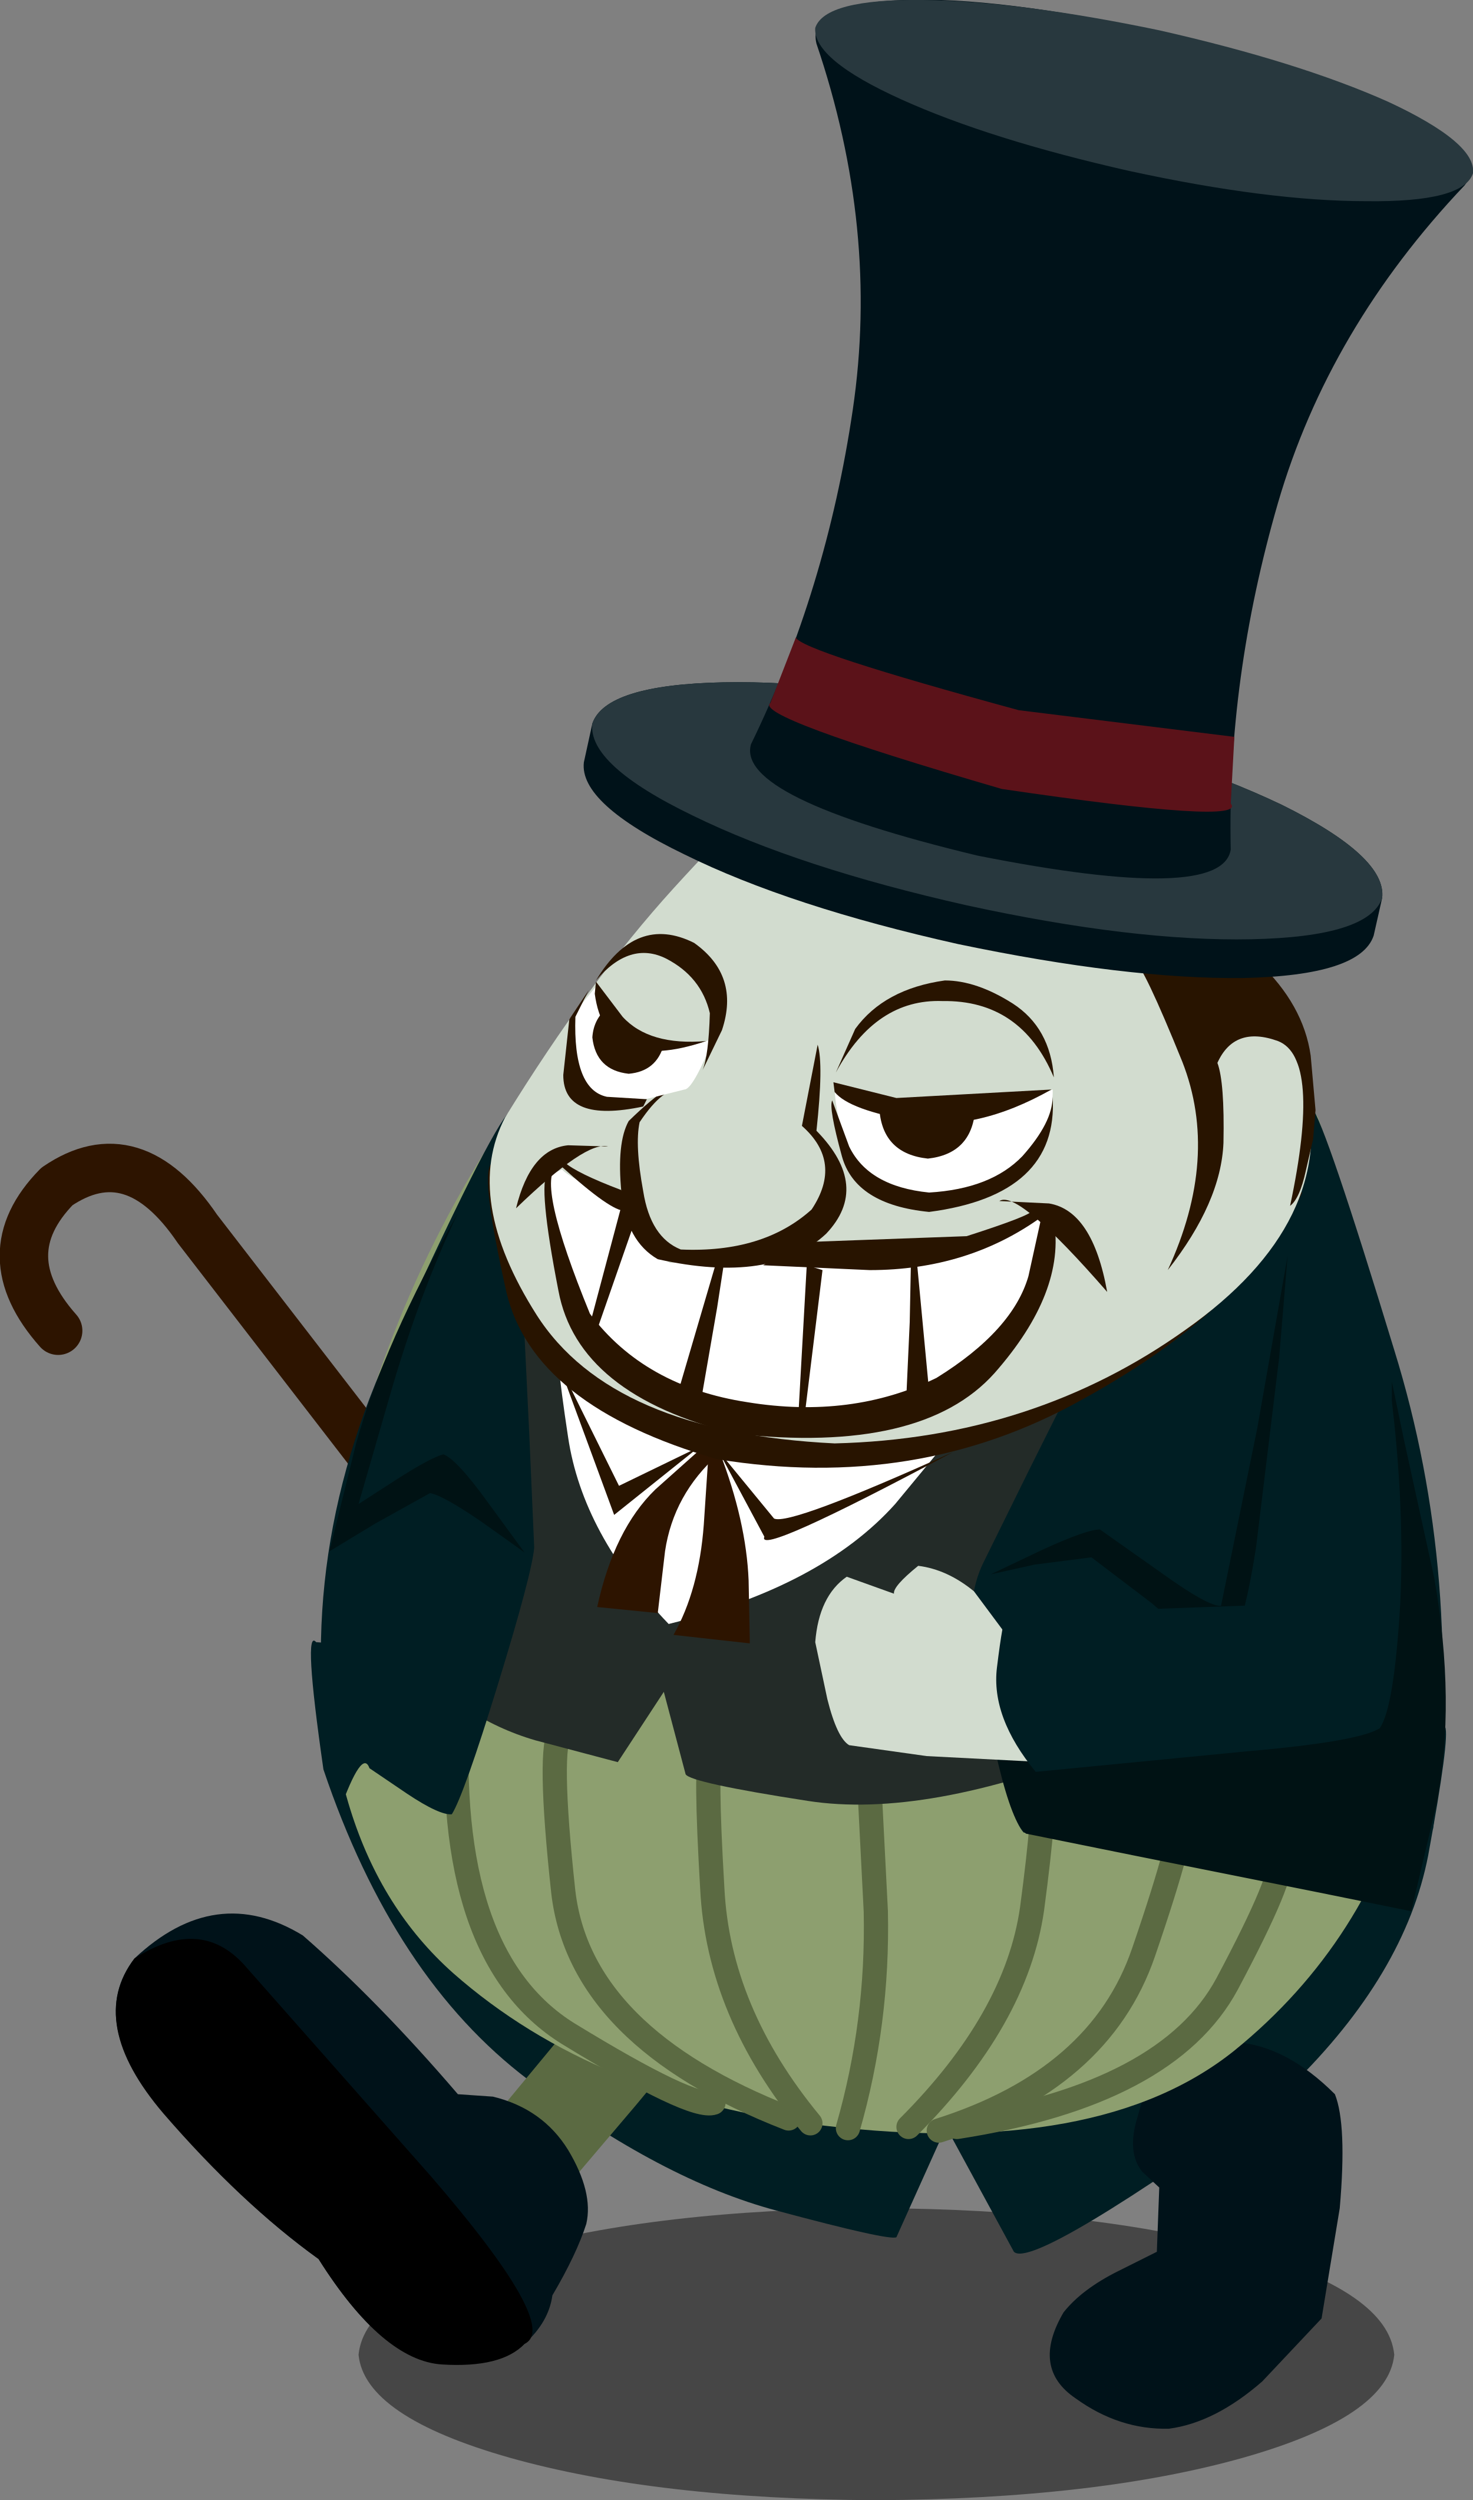
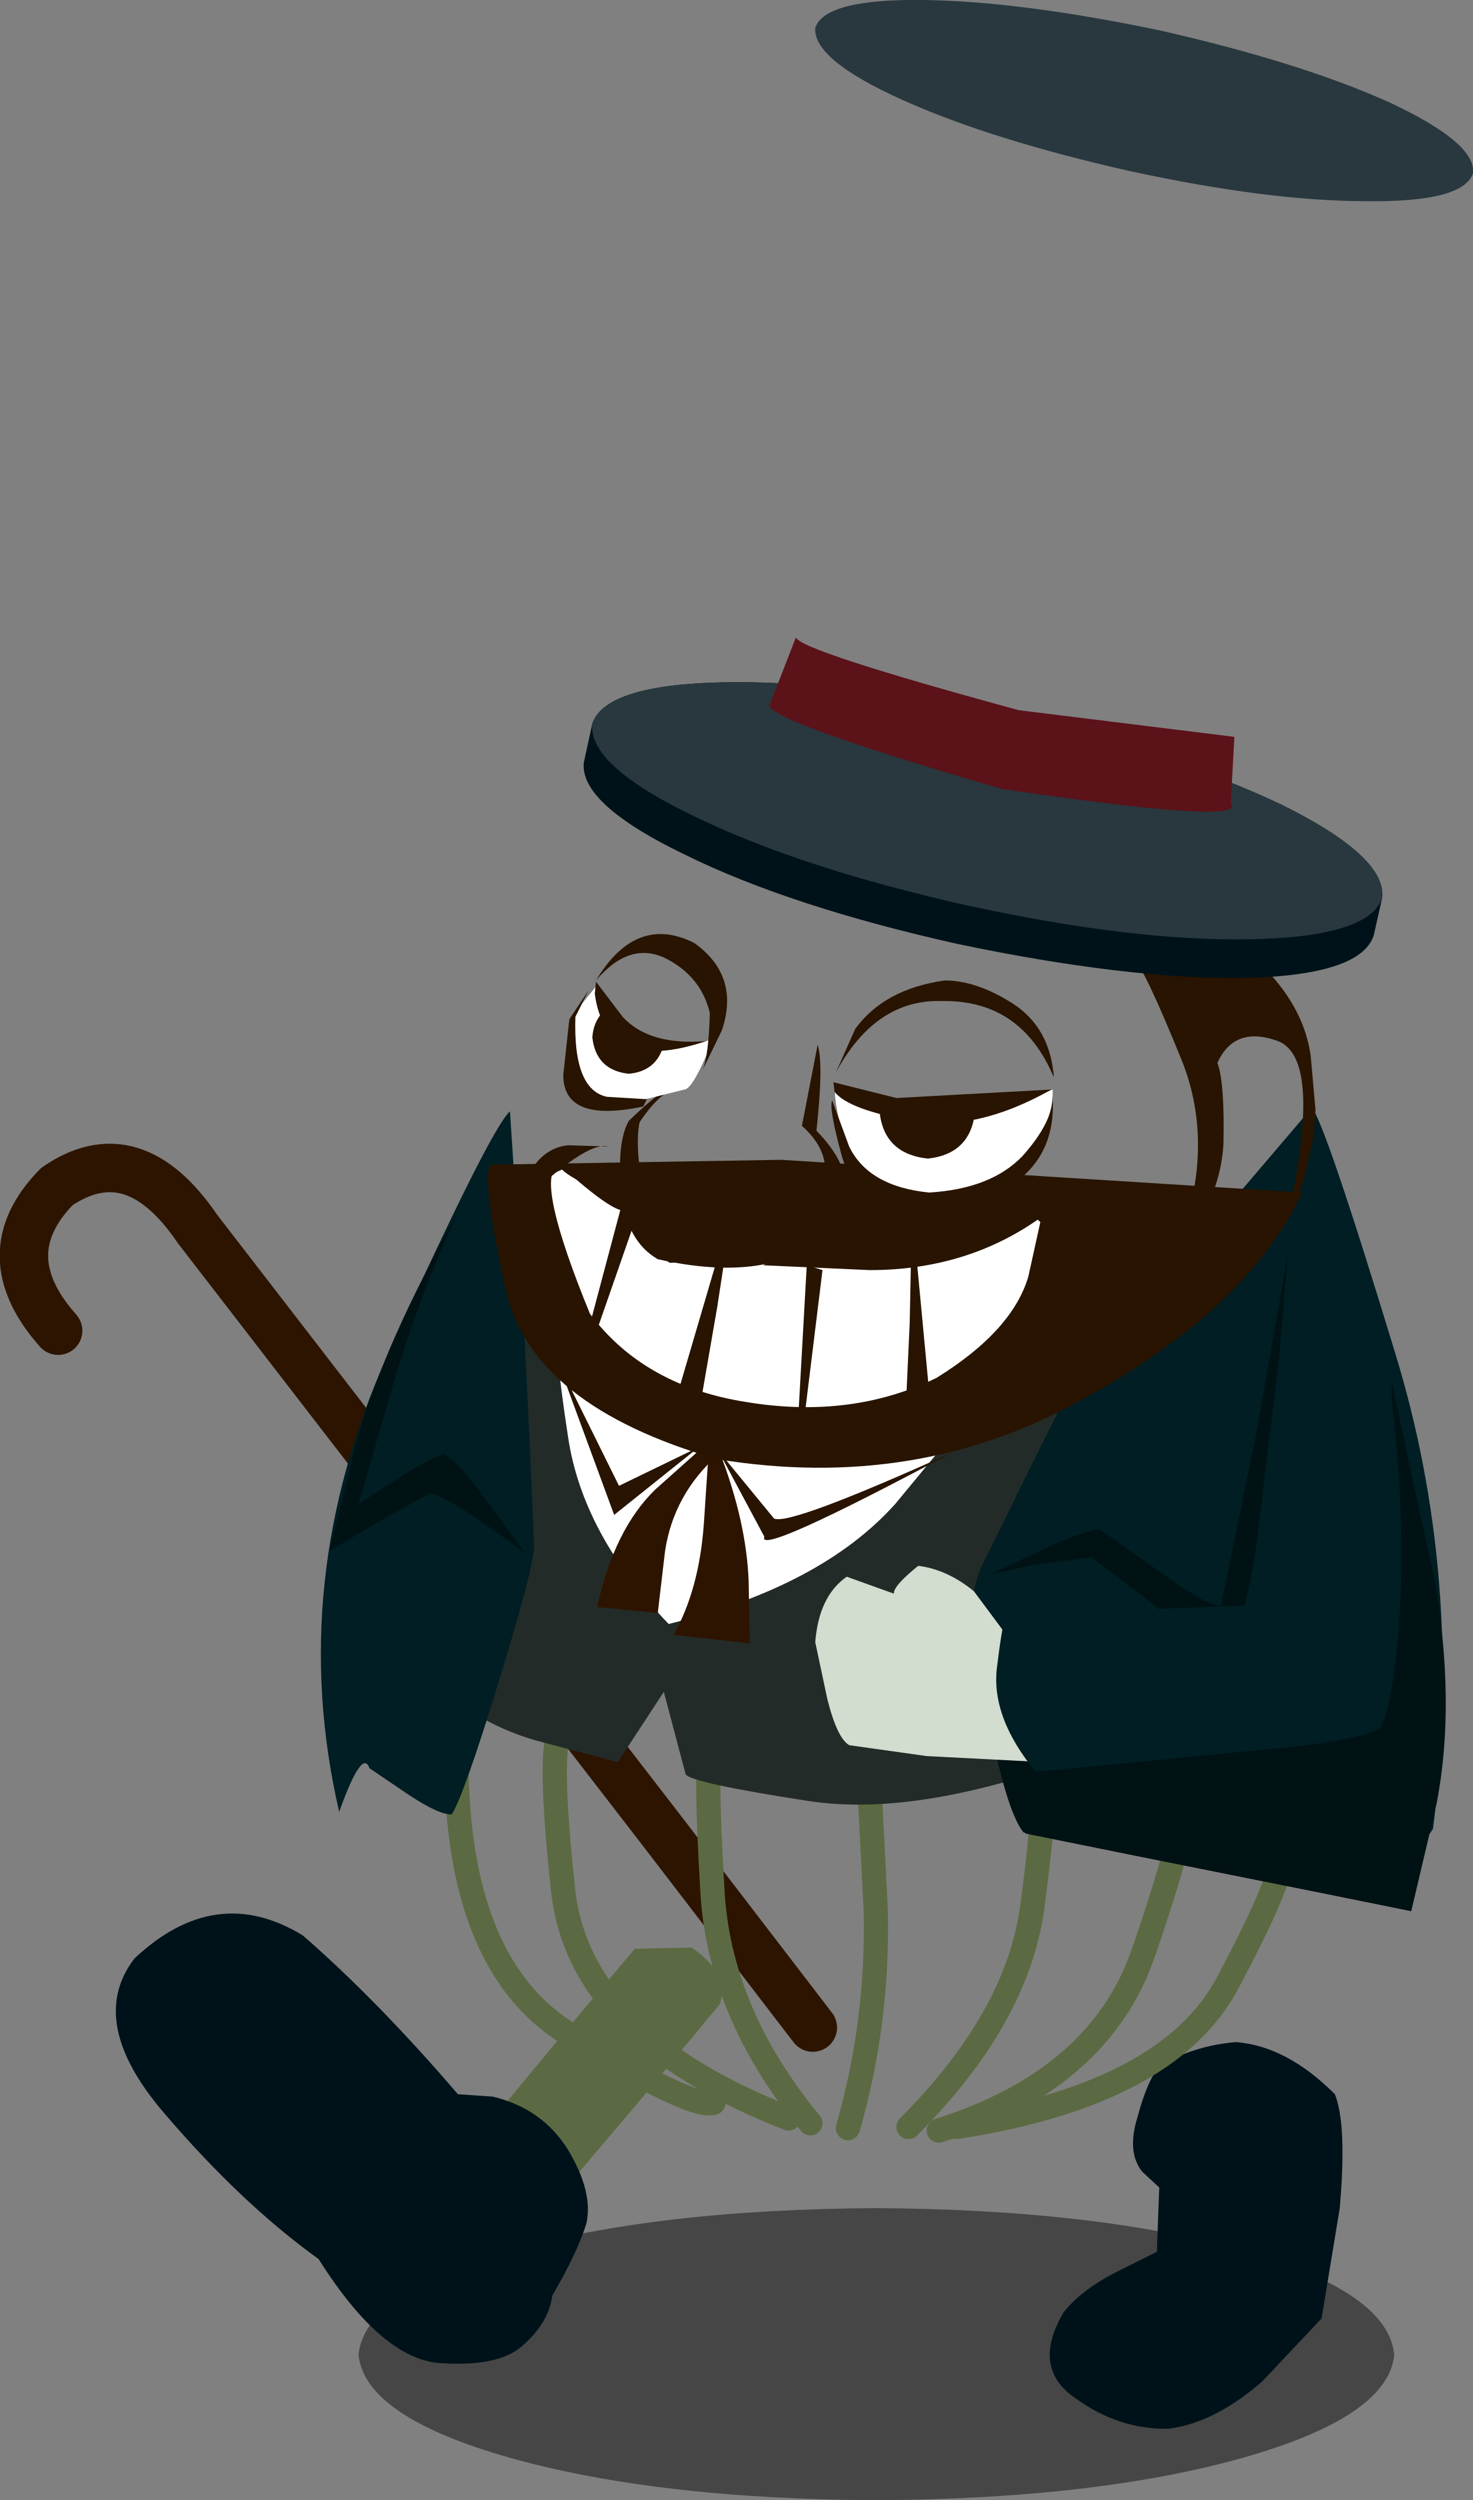
<svg xmlns="http://www.w3.org/2000/svg" height="103.15px" width="60.8px">
  <rect width="100%" height="100%" fill="#808080" stroke="none" />
  <g transform="matrix(1.0, 0.0, 0.0, 1.0, 32.05, 51.3)">
    <path d="M-11.0 50.1 Q-17.0 48.4 -17.25 45.85 -17.0 43.25 -11.0 41.55 -4.95 39.85 4.1 39.8 13.2 39.85 19.25 41.55 25.25 43.25 25.5 45.85 25.25 48.4 19.25 50.1 13.2 51.8 4.1 51.85 -4.95 51.8 -11.0 50.1" fill="#000000" fill-opacity="0.451" fill-rule="evenodd" stroke="none" />
-     <path d="M26.9 25.25 Q25.95 30.15 21.25 34.75 10.6 42.4 9.8 41.6 L7.0 36.45 4.95 41.0 Q4.65 41.15 0.0 39.9 -4.7 38.65 -10.25 34.5 -15.8 30.3 -18.7 21.7 -19.55 15.8 -19.0 16.45 L27.6 19.95 Q27.8 20.35 26.9 25.25" fill="#001e23" fill-rule="evenodd" stroke="none" />
    <path d="M-11.95 36.4 L-9.05 32.9 -5.85 29.1 -3.5 29.05 Q-1.9 30.15 -2.35 31.4 L-5.8 35.55 -8.9 39.2 -11.95 36.4" fill="#5b6a42" fill-rule="evenodd" stroke="none" />
    <path d="M-11.7 35.2 Q-9.65 35.7 -8.6 37.4 -7.55 39.15 -7.85 40.45 -8.25 41.7 -9.25 43.4 -9.4 44.5 -10.4 45.4 -11.35 46.35 -13.8 46.2 -16.25 46.1 -18.9 41.9 -22.1 39.6 -25.3 35.85 -28.5 32.1 -26.5 29.5 -23.15 26.35 -19.55 28.55 -16.45 31.25 -13.15 35.1 L-11.7 35.2" fill="#001219" fill-rule="evenodd" stroke="none" />
-     <path d="M-14.25 38.5 Q-8.9 44.7 -10.4 45.4 -11.35 46.4 -13.8 46.25 -16.25 46.1 -18.9 41.9 -22.1 39.6 -25.3 35.9 -28.5 32.15 -26.5 29.5 -23.7 27.7 -21.85 29.9 L-14.25 38.5" fill="#000000" fill-rule="evenodd" stroke="none" />
    <path d="M23.05 35.1 Q23.55 36.35 23.25 39.8 L22.5 44.35 20.05 46.95 Q18.1 48.65 16.2 48.9 14.15 48.95 12.35 47.65 10.5 46.4 11.85 44.1 12.6 43.15 14.1 42.4 L15.7 41.6 15.8 38.95 15.1 38.3 Q14.45 37.5 14.9 36.05 15.3 34.55 15.8 33.95 17.2 33.1 18.95 32.95 21.05 33.1 23.05 35.1" fill="#001219" fill-rule="evenodd" stroke="none" />
    <path d="M-29.65 3.6 Q-32.45 0.45 -29.7 -2.35 -26.55 -4.5 -23.9 -0.6 L-16.45 9.05 -4.6 24.4 1.5 32.35" fill="none" stroke="#2d1400" stroke-linecap="round" stroke-linejoin="round" stroke-width="2.0" />
-     <path d="M26.25 21.8 Q24.45 28.8 18.9 33.3 13.35 37.75 2.0 36.4 -7.45 35.3 -13.35 30.1 -19.25 24.85 -18.5 13.65 -16.9 3.85 -11.75 -4.25 -9.05 -8.05 -1.2 -8.7 L14.0 -8.1 Q21.3 -6.9 22.35 -5.2 24.7 1.4 26.15 9.0 27.55 16.6 26.25 21.8" fill="#8d9f6f" fill-rule="evenodd" stroke="none" />
    <path d="M-2.6 35.45 Q-3.45 35.75 -8.6 32.6 -13.75 29.4 -13.15 19.15" fill="none" stroke="#5b6a42" stroke-linecap="round" stroke-linejoin="round" stroke-width="1.0" />
    <path d="M-8.9 20.1 Q-9.45 20.75 -8.8 26.75 -8.1 32.75 0.5 36.1" fill="none" stroke="#5b6a42" stroke-linecap="round" stroke-linejoin="round" stroke-width="1.0" />
    <path d="M-2.7 21.05 Q-2.95 21.5 -2.65 26.6 -2.4 31.7 1.4 36.3" fill="none" stroke="#5b6a42" stroke-linecap="round" stroke-linejoin="round" stroke-width="1.0" />
    <path d="M3.85 22.65 L4.1 27.55 Q4.2 32.15 2.95 36.5" fill="none" stroke="#5b6a42" stroke-linecap="round" stroke-linejoin="round" stroke-width="1.0" />
    <path d="M10.9 22.6 Q11.15 22.95 10.55 27.45 9.9 32.0 5.45 36.45" fill="none" stroke="#5b6a42" stroke-linecap="round" stroke-linejoin="round" stroke-width="1.0" />
    <path d="M16.7 23.35 Q16.95 24.0 15.15 29.25 13.35 34.5 6.7 36.6" fill="none" stroke="#5b6a42" stroke-linecap="round" stroke-linejoin="round" stroke-width="1.0" />
    <path d="M20.75 25.35 Q21.05 25.95 18.6 30.55 16.15 35.1 7.45 36.45" fill="none" stroke="#5b6a42" stroke-linecap="round" stroke-linejoin="round" stroke-width="1.0" />
    <path d="M11.75 3.75 L12.95 9.1 Q13.9 14.2 13.6 20.8 6.15 23.75 1.3 23.0 -3.55 22.25 -3.75 21.9 L-4.65 18.5 -6.55 21.4 -9.95 20.5 Q-13.05 19.6 -15.4 16.9 -14.85 10.75 -12.9 6.3 L-10.65 1.65 11.75 3.75" fill="#232b28" fill-rule="evenodd" stroke="none" />
    <path d="M11.95 6.3 L22.1 -5.6 Q22.65 -4.95 25.5 4.4 28.4 13.75 27.1 24.15 26.25 25.5 24.4 25.95 L22.3 26.4 16.45 25.5 10.2 24.3 Q9.7 23.75 9.05 20.95 L8.2 16.75 Q7.8 14.65 8.55 13.15 L10.45 9.3 11.95 6.3" fill="#001e23" fill-rule="evenodd" stroke="none" />
    <path d="M-11.5 18.2 Q-12.9 22.75 -13.4 23.55 -13.9 23.6 -15.25 22.7 L-16.8 21.65 Q-17.1 20.8 -18.05 23.45 -20.25 13.95 -16.05 4.6 -11.8 -4.75 -11.0 -5.45 L-10.4 3.8 -10.2 7.95 -10.0 12.55 Q-10.1 13.65 -11.5 18.2" fill="#001e23" fill-rule="evenodd" stroke="none" />
    <path d="M-9.0 3.7 L8.0 7.0 4.9 10.75 Q1.85 14.15 -4.45 15.7 -8.0 12.0 -8.6 8.0 -9.2 4.05 -9.0 3.7" fill="#ffffff" fill-rule="evenodd" stroke="none" />
    <path d="M-3.15 8.5 L-2.4 8.7 Q-4.25 10.35 -4.6 12.7 L-4.9 15.25 -7.4 15.0 Q-6.7 11.8 -5.0 10.15 L-3.15 8.5" fill="#2d1400" fill-rule="evenodd" stroke="none" />
    <path d="M-2.35 8.6 Q-1.25 11.45 -1.15 13.9 L-1.1 16.5 -4.25 16.15 Q-3.2 14.3 -3.0 11.6 L-2.8 8.6 -2.35 8.6" fill="#2d1400" fill-rule="evenodd" stroke="none" />
    <path d="M-11.8 -3.25 L0.2 -3.45 21.7 -2.1 Q19.45 2.7 12.6 6.45 5.8 10.25 -2.45 8.9 -10.05 6.7 -11.15 2.0 -12.2 -2.7 -11.8 -3.25" fill="#281400" fill-rule="evenodd" stroke="none" />
-     <path d="M2.4 8.25 Q-6.8 7.8 -9.9 2.95 -12.95 -1.85 -11.2 -5.2 -7.75 -10.8 -4.25 -14.65 -0.7 -18.55 1.3 -20.0 4.8 -22.45 10.3 -20.9 15.75 -19.35 19.05 -13.35 L21.85 -6.6 Q23.2 -0.9 16.9 3.55 10.6 8.05 2.4 8.25" fill="#d2dccf" fill-rule="evenodd" stroke="none" />
    <path d="M-6.0 -1.55 Q-5.7 0.05 -4.4 0.8 L0.95 0.5 Q7.3 1.05 10.5 -1.2 L11.25 -0.85 Q11.65 -0.25 9.9 3.45 8.15 7.15 -0.45 7.0 -7.95 5.3 -8.9 1.5 -9.85 -2.35 -9.4 -2.8 L-8.85 -3.05 Q-8.5 -2.65 -6.0 -1.55" fill="#ffffff" fill-rule="evenodd" stroke="none" />
    <path d="M2.45 -6.45 L5.7 -5.75 Q8.7 -5.2 11.4 -6.35 11.45 -5.0 10.25 -3.45 9.0 -1.95 6.1 -1.8 3.25 -2.1 2.8 -4.15 2.3 -6.15 2.45 -6.45" fill="#ffffff" fill-rule="evenodd" stroke="none" />
    <path d="M1.7 -8.2 Q1.95 -7.4 1.65 -4.65 3.9 -2.35 2.05 -0.4 -0.2 1.7 -4.9 0.65 -6.2 -0.1 -6.4 -2.1 -6.6 -4.15 -6.1 -5.05 -4.15 -6.95 -3.9 -6.35 -4.65 -6.5 -5.65 -5.0 -5.85 -4.05 -5.5 -2.15 -5.2 -0.25 -3.95 0.25 -0.55 0.4 1.45 -1.4 2.75 -3.35 1.05 -4.85 L1.7 -8.2" fill="#281400" fill-rule="evenodd" stroke="none" />
    <path d="M-7.45 -10.6 Q-7.5 -10.3 -6.35 -8.9 -5.2 -7.5 -2.6 -8.45 -3.45 -6.35 -3.8 -6.35 L-5.0 -6.05 Q-8.7 -5.05 -8.55 -9.25 L-7.45 -10.6" fill="#ffffff" fill-rule="evenodd" stroke="none" />
    <path d="M-6.35 -9.35 Q-5.25 -8.15 -2.9 -8.35 -7.05 -6.95 -7.5 -10.3 L-7.45 -10.8 -6.35 -9.35" fill="#281400" fill-rule="evenodd" stroke="none" />
    <path d="M-5.35 -5.95 L-5.5 -5.65 Q-8.8 -4.95 -8.8 -6.95 L-8.55 -9.25 -7.75 -10.45 -8.3 -9.35 Q-8.4 -6.35 -7.0 -6.05 L-5.35 -5.95" fill="#281400" fill-rule="evenodd" stroke="none" />
    <path d="M-4.65 -8.2 Q-4.95 -7.1 -6.1 -7.0 -7.45 -7.15 -7.6 -8.5 -7.55 -9.25 -7.0 -9.7 -5.15 -7.8 -4.65 -8.2" fill="#281400" fill-rule="evenodd" stroke="none" />
    <path d="M-3.05 -7.15 Q-2.8 -7.75 -2.75 -9.5 -3.1 -11.0 -4.55 -11.75 -6.05 -12.5 -7.45 -10.85 -5.8 -13.6 -3.4 -12.4 -1.5 -11.05 -2.25 -8.8 L-3.05 -7.15" fill="#281400" fill-rule="evenodd" stroke="none" />
    <path d="M3.25 -8.85 Q4.45 -10.5 6.95 -10.85 8.25 -10.85 9.75 -9.9 11.3 -8.9 11.45 -6.85 10.1 -10.05 6.85 -10.0 4.1 -10.1 2.45 -7.05 L3.25 -8.85" fill="#281400" fill-rule="evenodd" stroke="none" />
    <path d="M2.35 -6.65 L4.95 -6.0 11.35 -6.35 Q8.25 -4.6 5.65 -5.05 3.0 -5.5 2.4 -6.25 L2.35 -6.65" fill="#281400" fill-rule="evenodd" stroke="none" />
    <path d="M2.7 -3.6 Q2.15 -5.6 2.3 -5.9 L3.0 -4.0 Q3.8 -2.35 6.3 -2.1 8.85 -2.25 10.15 -3.6 11.4 -5.0 11.4 -6.05 11.65 -2.0 6.3 -1.3 3.25 -1.6 2.7 -3.6" fill="#281400" fill-rule="evenodd" stroke="none" />
    <path d="M8.2 -5.5 Q8.05 -3.7 6.25 -3.5 4.4 -3.7 4.25 -5.5 L8.2 -5.5" fill="#281400" fill-rule="evenodd" stroke="none" />
    <path d="M-6.25 -1.35 Q-6.8 -1.3 -8.9 -3.2 L-8.75 -3.35 Q-8.25 -2.9 -6.4 -2.2 L-6.25 -1.35" fill="#281400" fill-rule="evenodd" stroke="none" />
    <path d="M-0.55 0.9 L1.0 -0.05 7.85 -0.3 Q10.5 -1.15 10.55 -1.35 L10.95 -1.1 Q7.9 1.1 3.85 1.1 L-0.55 0.9" fill="#281400" fill-rule="evenodd" stroke="none" />
    <path d="M10.95 -1.15 L11.45 -0.95 Q11.95 2.0 9.0 5.35 6.0 8.7 -1.7 7.85 -8.2 6.25 -9.0 1.95 -9.85 -2.4 -9.45 -2.95 L-9.05 -3.2 Q-9.95 -2.6 -7.7 2.9 -5.45 5.9 -1.2 6.55 3.1 7.25 6.6 5.55 9.75 3.6 10.4 1.35 L10.95 -1.15" fill="#281400" fill-rule="evenodd" stroke="none" />
    <path d="M-8.6 -4.05 L-6.95 -4.0 Q-7.85 -4.25 -10.75 -1.45 -10.15 -3.9 -8.6 -4.05" fill="#281400" fill-rule="evenodd" stroke="none" />
    <path d="M11.25 -1.65 Q13.05 -1.35 13.65 2.0 9.95 -2.25 9.2 -1.75 L11.25 -1.65" fill="#281400" fill-rule="evenodd" stroke="none" />
    <path d="M-9.0 4.95 L-6.5 10.0 -3.2 8.4 -6.7 11.2 -9.0 4.95" fill="#281400" fill-rule="evenodd" stroke="none" />
    <path d="M-2.4 8.55 L-0.1 11.35 Q0.55 11.65 7.3 8.6 -0.85 12.95 -0.5 12.1 L-2.4 8.55" fill="#281400" fill-rule="evenodd" stroke="none" />
    <path d="M25.4 5.7 L25.9 8.1 27.15 13.8 Q28.05 18.95 27.25 23.1 L26.2 27.55 22.25 26.75 14.75 25.25 10.3 24.35 Q9.75 23.95 9.15 21.45 L8.5 18.6 15.6 18.9 Q21.85 19.0 23.45 17.55 25.3 13.2 25.4 9.35 L25.4 5.7" fill="#001214" fill-rule="evenodd" stroke="none" />
    <path d="M8.15 14.35 L9.75 16.5 Q9.6 16.75 11.05 21.4 L6.2 21.15 3.0 20.7 Q2.5 20.4 2.1 18.8 L1.6 16.45 Q1.75 14.55 2.9 13.75 L4.85 14.45 Q4.8 14.15 5.85 13.3 7.05 13.45 8.15 14.35" fill="#d2dccf" fill-rule="evenodd" stroke="none" />
    <path d="M19.9 -11.6 Q21.75 -9.85 22.05 -7.75 L22.25 -5.5 22.15 -4.3 21.85 -3.0 Q21.6 -1.85 21.2 -1.55 22.5 -7.65 20.7 -8.35 18.9 -9.0 18.2 -7.45 18.5 -6.65 18.45 -4.15 18.35 -1.7 16.15 1.1 18.3 -3.55 16.75 -7.5 15.15 -11.45 14.75 -11.7 L16.7 -11.7 19.9 -11.6" fill="#281400" fill-rule="evenodd" stroke="none" />
    <path d="M25.0 -14.25 L24.65 -12.7 Q24.1 -11.05 19.25 -10.95 14.45 -10.9 7.5 -12.35 0.55 -13.9 -3.8 -16.05 -8.15 -18.15 -7.95 -19.85 L-7.6 -21.45 Q-7.05 -23.05 -2.2 -23.15 2.6 -23.25 9.55 -21.75 16.45 -20.2 20.85 -18.1 25.2 -15.95 25.0 -14.25" fill="#001219" fill-rule="evenodd" stroke="none" />
    <path d="M25.0 -14.25 Q24.45 -12.65 19.6 -12.55 14.75 -12.45 7.85 -13.95 0.95 -15.5 -3.45 -17.65 -7.8 -19.75 -7.6 -21.45 -7.05 -23.05 -2.2 -23.15 2.6 -23.25 9.55 -21.75 16.45 -20.2 20.85 -18.1 25.2 -15.95 25.0 -14.25" fill="#28383e" fill-rule="evenodd" stroke="none" />
-     <path d="M18.75 -16.25 Q18.4 -14.0 8.3 -16.0 -1.7 -18.4 -1.05 -20.6 2.05 -26.95 3.15 -34.4 4.25 -41.85 1.65 -49.5 1.25 -51.15 5.2 -51.3 9.15 -51.45 15.8 -50.0 22.45 -48.5 25.95 -46.75 29.45 -44.95 28.4 -43.65 22.8 -37.75 20.7 -30.55 18.6 -23.3 18.75 -16.25" fill="#001219" fill-rule="evenodd" stroke="none" />
    <path d="M28.75 -44.15 Q28.35 -42.95 24.35 -43.0 20.3 -43.0 14.55 -44.25 8.8 -45.55 5.15 -47.2 1.5 -48.85 1.6 -50.15 2.0 -51.35 6.05 -51.3 10.05 -51.25 15.8 -50.05 21.55 -48.75 25.25 -47.1 28.9 -45.4 28.75 -44.15" fill="#28383e" fill-rule="evenodd" stroke="none" />
    <path d="M-0.25 -22.3 L0.8 -25.0 Q1.0 -24.45 10.0 -22.0 L18.9 -20.9 18.75 -18.15 Q19.5 -17.25 9.3 -18.75 -1.0 -21.75 -0.25 -22.3" fill="#5b1219" fill-rule="evenodd" stroke="none" />
    <path d="M5.55 0.75 L5.8 0.8 6.3 6.1 5.35 6.55 5.5 3.25 5.55 0.75" fill="#281400" fill-rule="evenodd" stroke="none" />
    <path d="M-2.15 0.7 L-2.45 2.65 -3.1 6.4 -4.05 6.1 -2.45 0.65 -2.15 0.7" fill="#281400" fill-rule="evenodd" stroke="none" />
    <path d="M1.25 0.9 L1.9 1.1 1.15 7.2 0.9 7.15 1.25 0.9" fill="#281400" fill-rule="evenodd" stroke="none" />
    <path d="M-6.4 -1.55 L-5.85 -0.9 -7.4 3.55 -7.65 3.15 -6.4 -1.55" fill="#281400" fill-rule="evenodd" stroke="none" />
    <path d="M19.8 12.5 Q19.2 16.4 18.5 16.7 17.3 16.45 15.5 14.85 L13.0 12.95 10.65 13.25 8.85 13.65 10.95 12.65 Q12.8 11.8 13.35 11.8 L15.9 13.6 Q17.85 15.0 18.35 14.95 L19.85 7.6 21.1 0.5 20.75 4.7 19.8 12.5" fill="#001214" fill-rule="evenodd" stroke="none" />
    <path d="M-17.35 8.25 Q-16.2 4.1 -13.15 -1.25 -14.75 2.1 -15.95 6.25 L-17.25 10.75 -15.7 9.75 Q-14.3 8.85 -13.75 8.7 -13.2 8.9 -11.9 10.7 L-10.4 12.75 Q-10.6 12.6 -12.15 11.5 -13.75 10.4 -14.3 10.3 L-16.55 11.55 -18.45 12.7 -17.35 8.25" fill="#001214" fill-rule="evenodd" stroke="none" />
    <path d="M21.45 5.8 Q21.95 3.7 23.15 3.05 24.4 2.4 25.25 5.35 25.95 10.4 25.75 14.8 25.5 19.15 24.9 20.0 24.05 20.55 19.45 20.95 L10.7 21.8 Q8.85 19.55 9.1 17.5 9.35 15.45 9.5 15.3 L20.5 14.9 20.8 11.3 Q21.05 8.05 21.45 5.8" fill="#001e23" fill-rule="evenodd" stroke="none" />
  </g>
</svg>